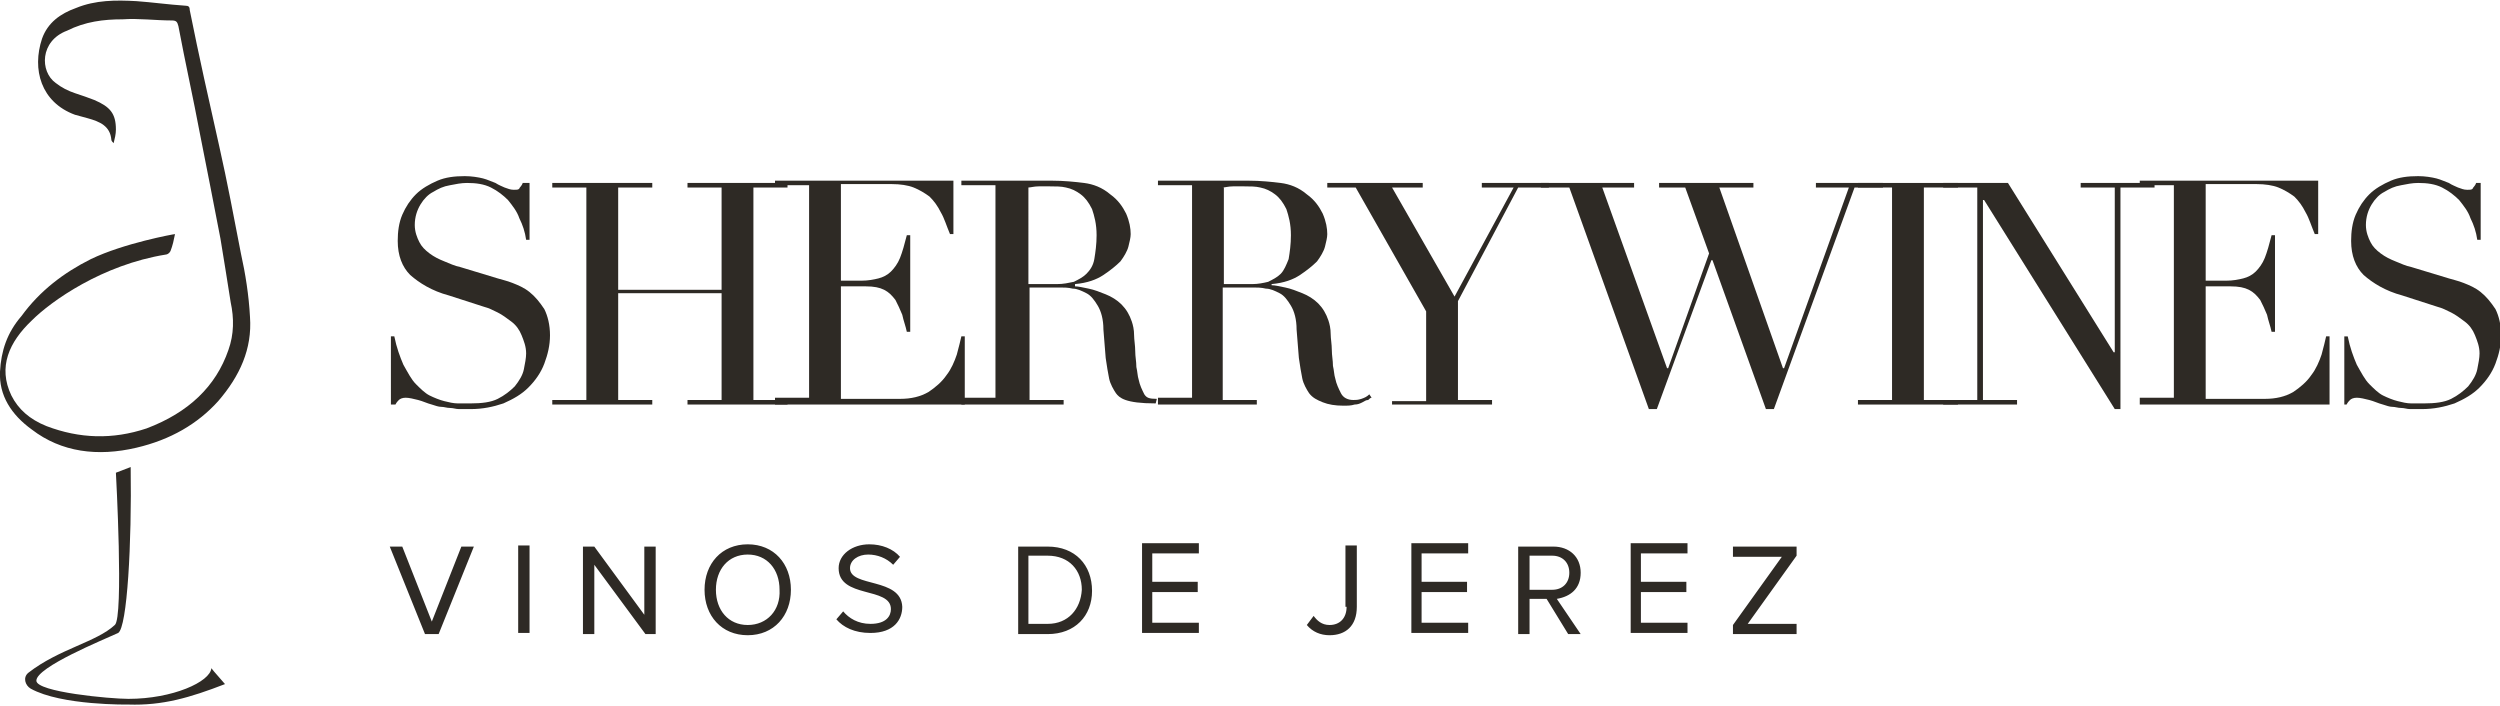
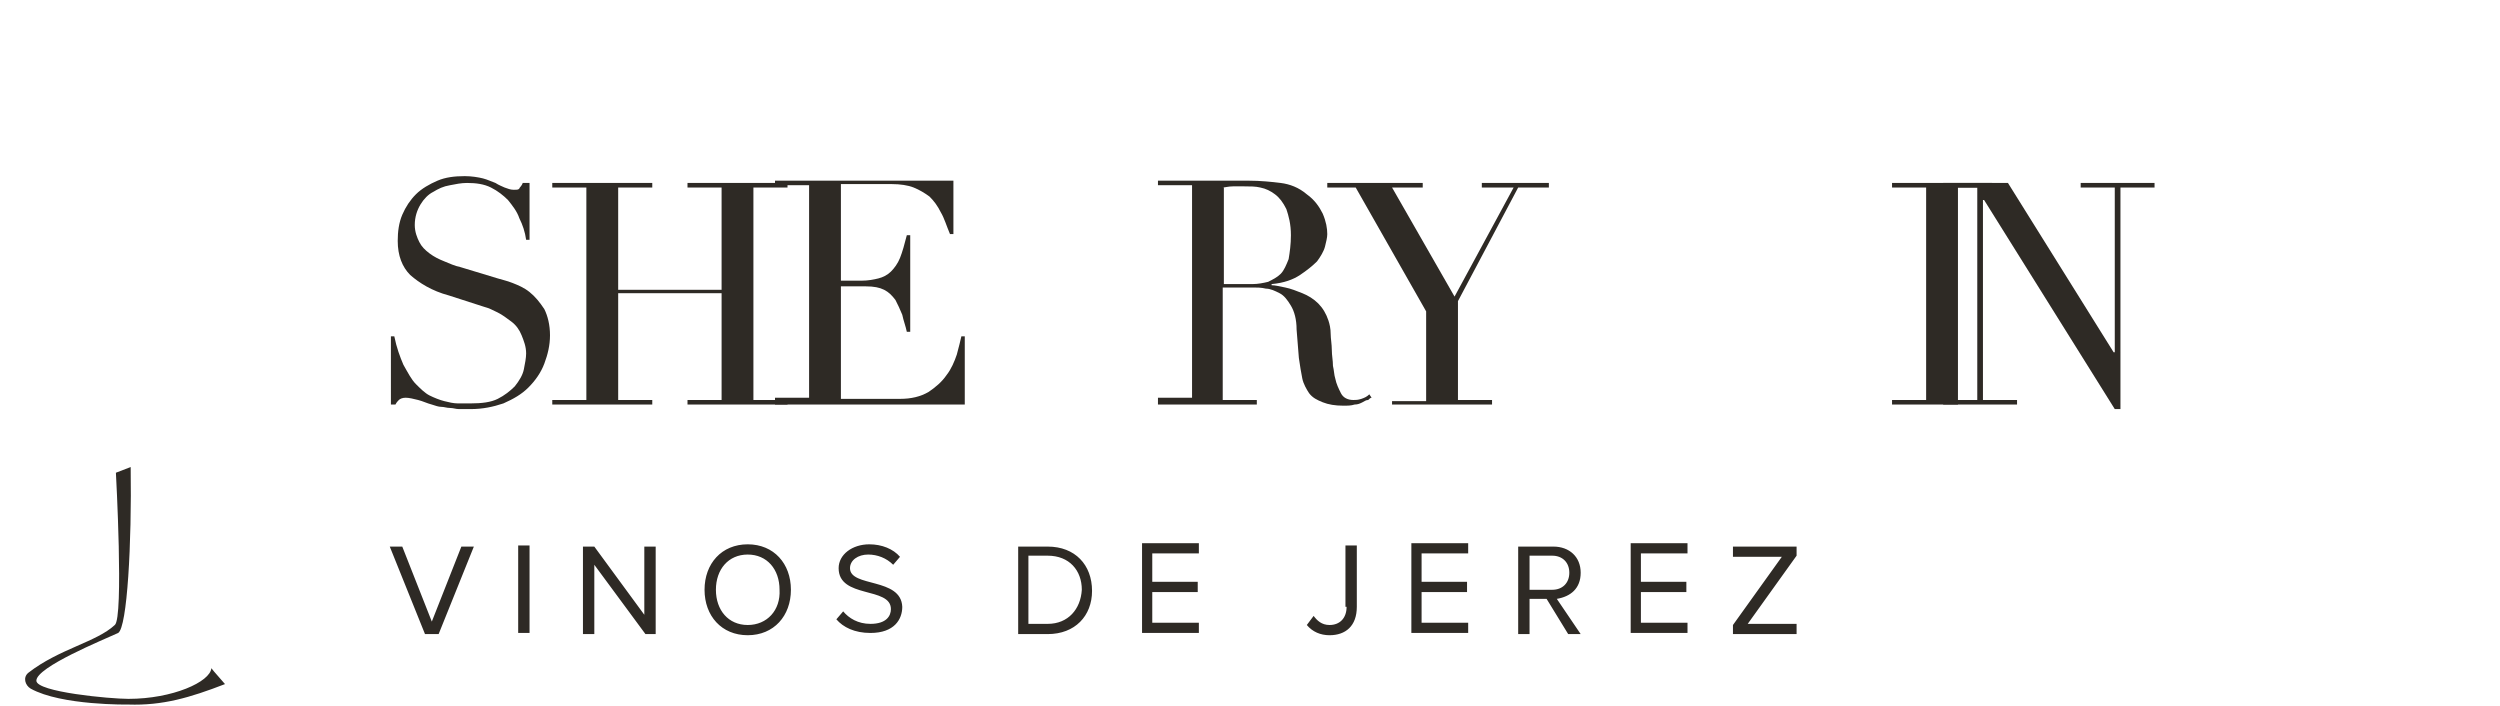
<svg xmlns="http://www.w3.org/2000/svg" version="1.1" id="Sherry_Wines_Logo" x="0px" y="0px" viewBox="0 0 220 62.1" enable-background="new 0 0 220 62.1" xml:space="preserve">
  <g>
    <g>
      <g>
        <path fill="#2E2A25" d="M38,54.7l-2.6-6.6h-1.1l3.1,7.7h1.2l3.1-7.7h-1.1L38,54.7z M45.6,55.7h1v-7.7h-1V55.7z M56.7,54.1l-4.4-6     h-1v7.7h1v-6.1l4.5,6.1h0.9v-7.7h-1V54.1z M65.8,47.9c-2.3,0-3.8,1.7-3.8,4s1.5,4,3.8,4c2.3,0,3.8-1.7,3.8-4S68.1,47.9,65.8,47.9     z M65.8,55c-1.7,0-2.8-1.3-2.8-3.1c0-1.8,1.1-3.1,2.8-3.1c1.7,0,2.8,1.3,2.8,3.1C68.7,53.7,67.5,55,65.8,55z M74.8,50     c0-0.7,0.7-1.2,1.6-1.2c0.8,0,1.6,0.3,2.2,0.9l0.6-0.7c-0.6-0.7-1.6-1.1-2.7-1.1c-1.5,0-2.7,0.9-2.7,2.1c0,2.7,4.6,1.6,4.6,3.6     c0,0.6-0.4,1.3-1.8,1.3c-1.1,0-1.9-0.5-2.4-1.1l-0.6,0.7c0.6,0.7,1.6,1.2,3,1.2c2.1,0,2.8-1.2,2.8-2.3     C79.3,50.8,74.8,51.7,74.8,50z M92.2,48.1h-2.6v7.7h2.6c2.4,0,3.9-1.6,3.9-3.8C96.1,49.7,94.6,48.1,92.2,48.1z M92.2,54.9h-1.7     v-6h1.7c1.9,0,3,1.3,3,3C95.1,53.6,94,54.9,92.2,54.9z M100.5,55.7h5v-0.9h-4.1v-2.7h4v-0.9h-4v-2.5h4.1v-0.9h-5V55.7z      M118.5,53.4c0,1-0.6,1.6-1.5,1.6c-0.7,0-1.1-0.4-1.4-0.8L115,55c0.5,0.6,1.2,0.9,2,0.9c1.4,0,2.4-0.8,2.4-2.5v-5.4h-1V53.4z      M124.2,55.7h5v-0.9h-4.1v-2.7h4v-0.9h-4v-2.5h4.1v-0.9h-5V55.7z M139.1,50.4c0-1.4-1-2.3-2.4-2.3h-3.1v7.7h1v-3.1h1.5l1.9,3.1     h1.1l-2.1-3.1C138.2,52.5,139.1,51.8,139.1,50.4z M134.6,51.8v-2.9h2c0.9,0,1.5,0.6,1.5,1.5c0,0.9-0.6,1.5-1.5,1.5H134.6z      M143.5,55.7h5v-0.9h-4.1v-2.7h4v-0.9h-4v-2.5h4.1v-0.9h-5V55.7z M153.8,54.9l4.3-6v-0.8h-5.6v0.9h4.3l-4.3,6v0.8h5.6v-0.9H153.8     z" />
      </g>
    </g>
    <g>
      <path fill="#2E2A25" d="M19.8,60.2c-0.5-0.6-0.9-1-1.2-1.4c-0.1,1.2-3.4,2.7-7.3,2.7c-1.6,0-8.1-0.6-8.1-1.6    c0-1.2,5.9-3.6,7.2-4.2c0.8-0.5,1.2-7.9,1.1-14.6l-1.3,0.5c0,0,0.7,12.8-0.1,13.4c-1.6,1.5-4.9,2.1-7.6,4.2    c-0.5,0.4-0.3,1.1,0.2,1.4c2.7,1.5,8.6,1.4,8.6,1.4C14.3,62.1,16.7,61.4,19.8,60.2z" />
-       <path fill="#2E2A25" d="M15.4,20.6c-0.1,0.5-0.2,1-0.4,1.5c-0.1,0.2-0.3,0.3-0.4,0.3c-5.6,0.9-10.1,4.1-11.8,5.8    c-2,1.9-3,4.1-1.8,6.6c0.6,1.2,1.6,2.1,3.1,2.7c2.9,1.1,5.8,1.2,8.8,0.2c3.7-1.4,6.1-3.7,7.2-6.9c0.5-1.4,0.5-2.8,0.2-4.2    c-0.3-1.9-0.6-3.8-0.9-5.6c-0.6-3.1-1.2-6.2-1.8-9.2c-0.6-3.2-1.3-6.3-1.9-9.5c-0.1-0.4-0.2-0.5-0.6-0.5c-1.4,0-2.9-0.2-4.3-0.1    c-1.7,0-3.3,0.2-4.9,1C3.5,3.6,3.5,6.3,4.9,7.3C5.4,7.7,6,8,6.6,8.2c0.6,0.2,1.2,0.4,1.7,0.6c1.4,0.6,1.9,1.2,1.9,2.6    c0,0.4-0.1,0.8-0.2,1.2c-0.1-0.1-0.2-0.2-0.2-0.3c-0.1-1.2-1-1.6-2.1-1.9c-0.4-0.1-0.7-0.2-1.1-0.3c-3-1.1-3.8-4-2.9-6.7    C4.2,2,5.3,1.2,6.7,0.7c1.7-0.7,3.5-0.7,5.3-0.6c1.4,0.1,2.8,0.3,4.3,0.4c0.3,0,0.4,0.1,0.4,0.4c0.8,4,1.7,8,2.6,12    c0.7,3.1,1.3,6.3,1.9,9.4c0.4,1.8,0.7,3.7,0.8,5.6c0.2,2.8-0.9,5.2-2.8,7.4c-1.8,2-4.2,3.4-7.2,4.1c-3.4,0.8-6.6,0.4-9.2-1.6    c-1.8-1.3-2.9-3-2.8-5.1c0.1-1.8,0.6-3.4,1.9-4.9C3.5,25.6,5.6,24,8,22.8C10.9,21.4,15.3,20.6,15.4,20.6z" />
    </g>
    <g>
      <path fill="#2E2A25" d="M34.4,35.6h0.4c0.1-0.2,0.2-0.3,0.3-0.4c0.1-0.1,0.3-0.2,0.6-0.2c0.3,0,0.7,0.1,1.1,0.2    c0.4,0.1,0.8,0.3,1.2,0.4c0.3,0.1,0.6,0.2,0.8,0.2c0.3,0,0.5,0.1,0.8,0.1c0.3,0,0.5,0.1,0.8,0.1c0.3,0,0.6,0,1,0    c1.1,0,2-0.2,2.9-0.5c0.9-0.4,1.6-0.8,2.2-1.4c0.6-0.6,1.1-1.3,1.4-2.1c0.3-0.8,0.5-1.6,0.5-2.5c0-0.9-0.2-1.7-0.5-2.3    c-0.4-0.6-0.8-1.1-1.3-1.5c-0.5-0.4-1-0.6-1.5-0.8c-0.5-0.2-1-0.3-1.3-0.4l-3.3-1c-0.5-0.1-0.9-0.3-1.4-0.5    c-0.5-0.2-0.9-0.4-1.3-0.7c-0.4-0.3-0.7-0.6-0.9-1c-0.2-0.4-0.4-0.9-0.4-1.5c0-0.7,0.2-1.3,0.5-1.8c0.3-0.5,0.7-0.9,1.1-1.1    c0.5-0.3,0.9-0.5,1.5-0.6c0.5-0.1,1-0.2,1.5-0.2c0.8,0,1.5,0.1,2.1,0.4c0.6,0.3,1.1,0.7,1.5,1.1c0.4,0.5,0.8,1,1,1.6    c0.3,0.6,0.5,1.2,0.6,1.9h0.3v-5H46c-0.1,0.3-0.3,0.4-0.3,0.5c-0.1,0.1-0.2,0.1-0.5,0.1c-0.3,0-0.5-0.1-0.8-0.2    c-0.2-0.1-0.5-0.2-0.8-0.4c-0.3-0.1-0.7-0.3-1.1-0.4c-0.4-0.1-1-0.2-1.6-0.2c-0.9,0-1.7,0.1-2.4,0.4c-0.7,0.3-1.4,0.7-1.9,1.2    c-0.5,0.5-0.9,1.1-1.2,1.8c-0.3,0.7-0.4,1.5-0.4,2.3c0,1.3,0.4,2.3,1.1,3c0.8,0.7,1.9,1.4,3.4,1.8l3.1,1c0.4,0.1,0.8,0.3,1.2,0.5    c0.4,0.2,0.8,0.5,1.2,0.8c0.4,0.3,0.7,0.7,0.9,1.2c0.2,0.5,0.4,1,0.4,1.6c0,0.4-0.1,0.9-0.2,1.4c-0.1,0.5-0.4,1-0.8,1.5    c-0.4,0.4-0.9,0.8-1.5,1.1c-0.6,0.3-1.4,0.4-2.4,0.4c-0.3,0-0.7,0-1.1,0c-0.4,0-0.8-0.1-1.2-0.2c-0.4-0.1-0.9-0.3-1.3-0.5    c-0.4-0.2-0.8-0.6-1.2-1c-0.4-0.4-0.7-1-1.1-1.7c-0.3-0.7-0.6-1.5-0.8-2.5h-0.3V35.6z" />
      <path fill="#2E2A25" d="M48.6,35.6h8.8v-0.4h-3v-9.4h9.1v9.4h-3v0.4h8.8v-0.4h-3V16.5h3v-0.4h-8.8v0.4h3v9h-9.1v-9h3v-0.4h-8.8    v0.4h3v18.7h-3V35.6z" />
      <path fill="#2E2A25" d="M68.2,35.6h16.7v-6h-0.3c-0.1,0.4-0.2,0.9-0.4,1.6c-0.2,0.6-0.5,1.3-0.9,1.8c-0.4,0.6-1,1.1-1.6,1.5    c-0.7,0.4-1.5,0.6-2.5,0.6H74v-9.9h2.2c0.7,0,1.2,0.1,1.6,0.3c0.4,0.2,0.7,0.5,1,0.9c0.2,0.4,0.4,0.8,0.6,1.3    c0.1,0.5,0.3,1,0.4,1.5h0.3v-8.5h-0.3c-0.2,0.8-0.4,1.5-0.6,2c-0.2,0.5-0.5,0.9-0.8,1.2c-0.3,0.3-0.7,0.5-1.1,0.6    c-0.4,0.1-0.9,0.2-1.5,0.2H74v-8.5h4.5c0.7,0,1.4,0.1,1.9,0.3c0.5,0.2,1,0.5,1.4,0.8c0.4,0.4,0.7,0.8,1,1.4    c0.3,0.5,0.5,1.2,0.8,1.9h0.3v-4.7H68.2v0.4h3v18.7h-3V35.6z" />
-       <path fill="#2E2A25" d="M90.5,16.5c0.2,0,0.5-0.1,0.9-0.1c0.3,0,0.7,0,1,0c0.5,0,1,0,1.4,0.1c0.5,0.1,0.9,0.3,1.3,0.6    c0.4,0.3,0.7,0.7,1,1.3c0.2,0.6,0.4,1.3,0.4,2.3c0,0.8-0.1,1.5-0.2,2.1s-0.4,1-0.7,1.3c-0.3,0.3-0.7,0.5-1.1,0.7    C94,24.9,93.6,25,93,25h-2.5V16.5z M84.8,35.6h8.8v-0.4h-3v-9.9h2.7c0.3,0,0.7,0,1.1,0.1c0.4,0,0.8,0.2,1.2,0.4    c0.4,0.2,0.7,0.6,1,1.1c0.3,0.5,0.5,1.2,0.5,2.1l0.2,2.5c0.1,0.7,0.2,1.3,0.3,1.8c0.1,0.5,0.4,1,0.6,1.3c0.3,0.4,0.8,0.9,3.5,0.9    l0.1-0.4c-0.7,0-0.9-0.1-1.1-0.4c-0.2-0.4-0.4-0.8-0.5-1.3c-0.1-0.3-0.1-0.7-0.2-1.1c0-0.5-0.1-0.9-0.1-1.4s-0.1-1-0.1-1.4    c0-0.5-0.1-0.9-0.2-1.2c-0.2-0.6-0.5-1.1-0.9-1.5c-0.4-0.4-0.9-0.7-1.4-0.9c-0.5-0.2-1-0.4-1.5-0.5c-0.5-0.1-0.9-0.2-1.2-0.2V25    c1.1-0.1,1.9-0.4,2.5-0.8c0.6-0.4,1.1-0.8,1.5-1.2c0.3-0.4,0.6-0.9,0.7-1.3c0.1-0.4,0.2-0.8,0.2-1.1c0-0.5-0.1-1.1-0.4-1.8    c-0.3-0.6-0.7-1.2-1.4-1.7c-0.7-0.6-1.5-0.9-2.3-1c-0.8-0.1-1.8-0.2-2.8-0.2c-0.2,0-0.4,0-0.7,0c-0.2,0-0.4,0-0.7,0    c-0.2,0-0.4,0-0.7,0c-0.2,0-0.4,0-0.7,0h-5.2v0.4h3v18.7h-3V35.6z" />
      <path fill="#2E2A25" d="M107.6,16.5c0.2,0,0.5-0.1,0.9-0.1c0.3,0,0.7,0,1,0c0.5,0,1,0,1.4,0.1c0.5,0.1,0.9,0.3,1.3,0.6    c0.4,0.3,0.7,0.7,1,1.3c0.2,0.6,0.4,1.3,0.4,2.3c0,0.8-0.1,1.5-0.2,2.1c-0.2,0.5-0.4,1-0.7,1.3c-0.3,0.3-0.7,0.5-1.1,0.7    c-0.4,0.1-0.9,0.2-1.4,0.2h-2.5V16.5z M101.8,35.6h8.8v-0.4h-3v-9.9h2.7c0.3,0,0.7,0,1.1,0.1c0.4,0,0.8,0.2,1.2,0.4    c0.4,0.2,0.7,0.6,1,1.1c0.3,0.5,0.5,1.2,0.5,2.1l0.2,2.5c0.1,0.7,0.2,1.3,0.3,1.8s0.4,1,0.6,1.3c0.3,0.4,0.7,0.6,1.2,0.8    c0.5,0.2,1.1,0.3,1.8,0.3c0.4,0,0.7,0,1-0.1c0.3,0,0.5-0.1,0.7-0.2c0.2-0.1,0.3-0.2,0.5-0.2c0.1-0.1,0.2-0.2,0.3-0.2l-0.2-0.3    c-0.2,0.2-0.4,0.3-0.7,0.4c-0.3,0.1-0.5,0.1-0.7,0.1c-0.5,0-0.9-0.2-1.1-0.6c-0.2-0.4-0.4-0.8-0.5-1.3c-0.1-0.3-0.1-0.7-0.2-1.1    c0-0.5-0.1-0.9-0.1-1.4s-0.1-1-0.1-1.4c0-0.5-0.1-0.9-0.2-1.2c-0.2-0.6-0.5-1.1-0.9-1.5c-0.4-0.4-0.9-0.7-1.4-0.9    c-0.5-0.2-1-0.4-1.5-0.5c-0.5-0.1-0.9-0.2-1.2-0.2V25c1.1-0.1,1.9-0.4,2.5-0.8c0.6-0.4,1.1-0.8,1.5-1.2c0.3-0.4,0.6-0.9,0.7-1.3    c0.1-0.4,0.2-0.8,0.2-1.1c0-0.5-0.1-1.1-0.4-1.8c-0.3-0.6-0.7-1.2-1.4-1.7c-0.7-0.6-1.5-0.9-2.3-1c-0.8-0.1-1.8-0.2-2.8-0.2    c-0.2,0-0.4,0-0.7,0c-0.2,0-0.4,0-0.7,0c-0.2,0-0.4,0-0.7,0c-0.2,0-0.4,0-0.7,0h-5.2v0.4h3v18.7h-3V35.6z" />
      <path fill="#2E2A25" d="M122.5,35.6h8.8v-0.4h-3v-8.7l5.3-10h2.7v-0.4h-5.9v0.4h2.8l-5.2,9.6l-5.5-9.6h2.7v-0.4h-8.4v0.4h2.5    l6.2,10.9v7.9h-3V35.6z" />
-       <path fill="#2E2A25" d="M135.6,16.5h2.5l7,19.5h0.7l4.8-13.1h0.1l4.7,13.1h0.7l7.1-19.5h2.5v-0.4h-5.9v0.4h2.9l-5.7,15.9h-0.1    l-5.6-15.9h3v-0.4H146v0.4h2.3l2.1,5.8l-3.6,10.1h-0.1L141,16.5h2.8v-0.4h-8.2V16.5z" />
-       <path fill="#2E2A25" d="M163.5,35.6h8.8v-0.4h-3V16.5h3v-0.4h-8.8v0.4h3v18.7h-3V35.6z" />
+       <path fill="#2E2A25" d="M163.5,35.6h8.8v-0.4V16.5h3v-0.4h-8.8v0.4h3v18.7h-3V35.6z" />
      <path fill="#2E2A25" d="M171,35.6h6.5v-0.4h-3V17.6h0.1L186.1,36h0.5V16.5h3v-0.4h-6.5v0.4h3V31h-0.1l-9.3-14.9H171v0.4h3v18.7h-3    V35.6z" />
-       <path fill="#2E2A25" d="M188.3,35.6H205v-6h-0.3c-0.1,0.4-0.2,0.9-0.4,1.6c-0.2,0.6-0.5,1.3-0.9,1.8c-0.4,0.6-1,1.1-1.6,1.5    c-0.7,0.4-1.5,0.6-2.5,0.6h-5.2v-9.9h2.2c0.7,0,1.2,0.1,1.6,0.3c0.4,0.2,0.7,0.5,1,0.9c0.2,0.4,0.4,0.8,0.6,1.3    c0.1,0.5,0.3,1,0.4,1.5h0.3v-8.5h-0.3c-0.2,0.8-0.4,1.5-0.6,2c-0.2,0.5-0.5,0.9-0.8,1.2c-0.3,0.3-0.7,0.5-1.1,0.6    c-0.4,0.1-0.9,0.2-1.5,0.2h-1.8v-8.5h4.5c0.7,0,1.4,0.1,1.9,0.3c0.5,0.2,1,0.5,1.4,0.8c0.4,0.4,0.7,0.8,1,1.4    c0.3,0.5,0.5,1.2,0.8,1.9h0.3v-4.7h-15.7v0.4h3v18.7h-3V35.6z" />
-       <path fill="#2E2A25" d="M206.1,35.6h0.4c0.1-0.2,0.2-0.3,0.3-0.4c0.1-0.1,0.3-0.2,0.6-0.2c0.3,0,0.7,0.1,1.1,0.2    c0.4,0.1,0.8,0.3,1.2,0.4c0.3,0.1,0.6,0.2,0.8,0.2c0.3,0,0.5,0.1,0.8,0.1c0.3,0,0.5,0.1,0.8,0.1c0.3,0,0.6,0,1,0    c1.1,0,2-0.2,2.9-0.5c0.9-0.4,1.6-0.8,2.2-1.4c0.6-0.6,1.1-1.3,1.4-2.1c0.3-0.8,0.5-1.6,0.5-2.5c0-0.9-0.2-1.7-0.5-2.3    c-0.4-0.6-0.8-1.1-1.3-1.5c-0.5-0.4-1-0.6-1.5-0.8c-0.5-0.2-1-0.3-1.3-0.4l-3.3-1c-0.5-0.1-0.9-0.3-1.4-0.5    c-0.5-0.2-0.9-0.4-1.3-0.7c-0.4-0.3-0.7-0.6-0.9-1c-0.2-0.4-0.4-0.9-0.4-1.5c0-0.7,0.2-1.3,0.5-1.8c0.3-0.5,0.7-0.9,1.1-1.1    c0.5-0.3,0.9-0.5,1.5-0.6c0.5-0.1,1-0.2,1.5-0.2c0.8,0,1.5,0.1,2.1,0.4c0.6,0.3,1.1,0.7,1.5,1.1c0.4,0.5,0.8,1,1,1.6    c0.3,0.6,0.5,1.2,0.6,1.9h0.3v-5h-0.4c-0.1,0.3-0.3,0.4-0.3,0.5c-0.1,0.1-0.2,0.1-0.5,0.1c-0.3,0-0.5-0.1-0.8-0.2    c-0.2-0.1-0.5-0.2-0.8-0.4c-0.3-0.1-0.7-0.3-1.1-0.4c-0.4-0.1-1-0.2-1.6-0.2c-0.9,0-1.7,0.1-2.4,0.4c-0.7,0.3-1.4,0.7-1.9,1.2    c-0.5,0.5-0.9,1.1-1.2,1.8c-0.3,0.7-0.4,1.5-0.4,2.3c0,1.3,0.4,2.3,1.1,3c0.8,0.7,1.9,1.4,3.4,1.8l3.1,1c0.4,0.1,0.8,0.3,1.2,0.5    c0.4,0.2,0.8,0.5,1.2,0.8c0.4,0.3,0.7,0.7,0.9,1.2c0.2,0.5,0.4,1,0.4,1.6c0,0.4-0.1,0.9-0.2,1.4c-0.1,0.5-0.4,1-0.8,1.5    c-0.4,0.4-0.9,0.8-1.5,1.1c-0.6,0.3-1.4,0.4-2.4,0.4c-0.3,0-0.7,0-1.1,0c-0.4,0-0.8-0.1-1.2-0.2c-0.4-0.1-0.9-0.3-1.3-0.5    c-0.4-0.2-0.8-0.6-1.2-1c-0.4-0.4-0.7-1-1.1-1.7c-0.3-0.7-0.6-1.5-0.8-2.5h-0.3V35.6z" />
    </g>
  </g>
</svg>